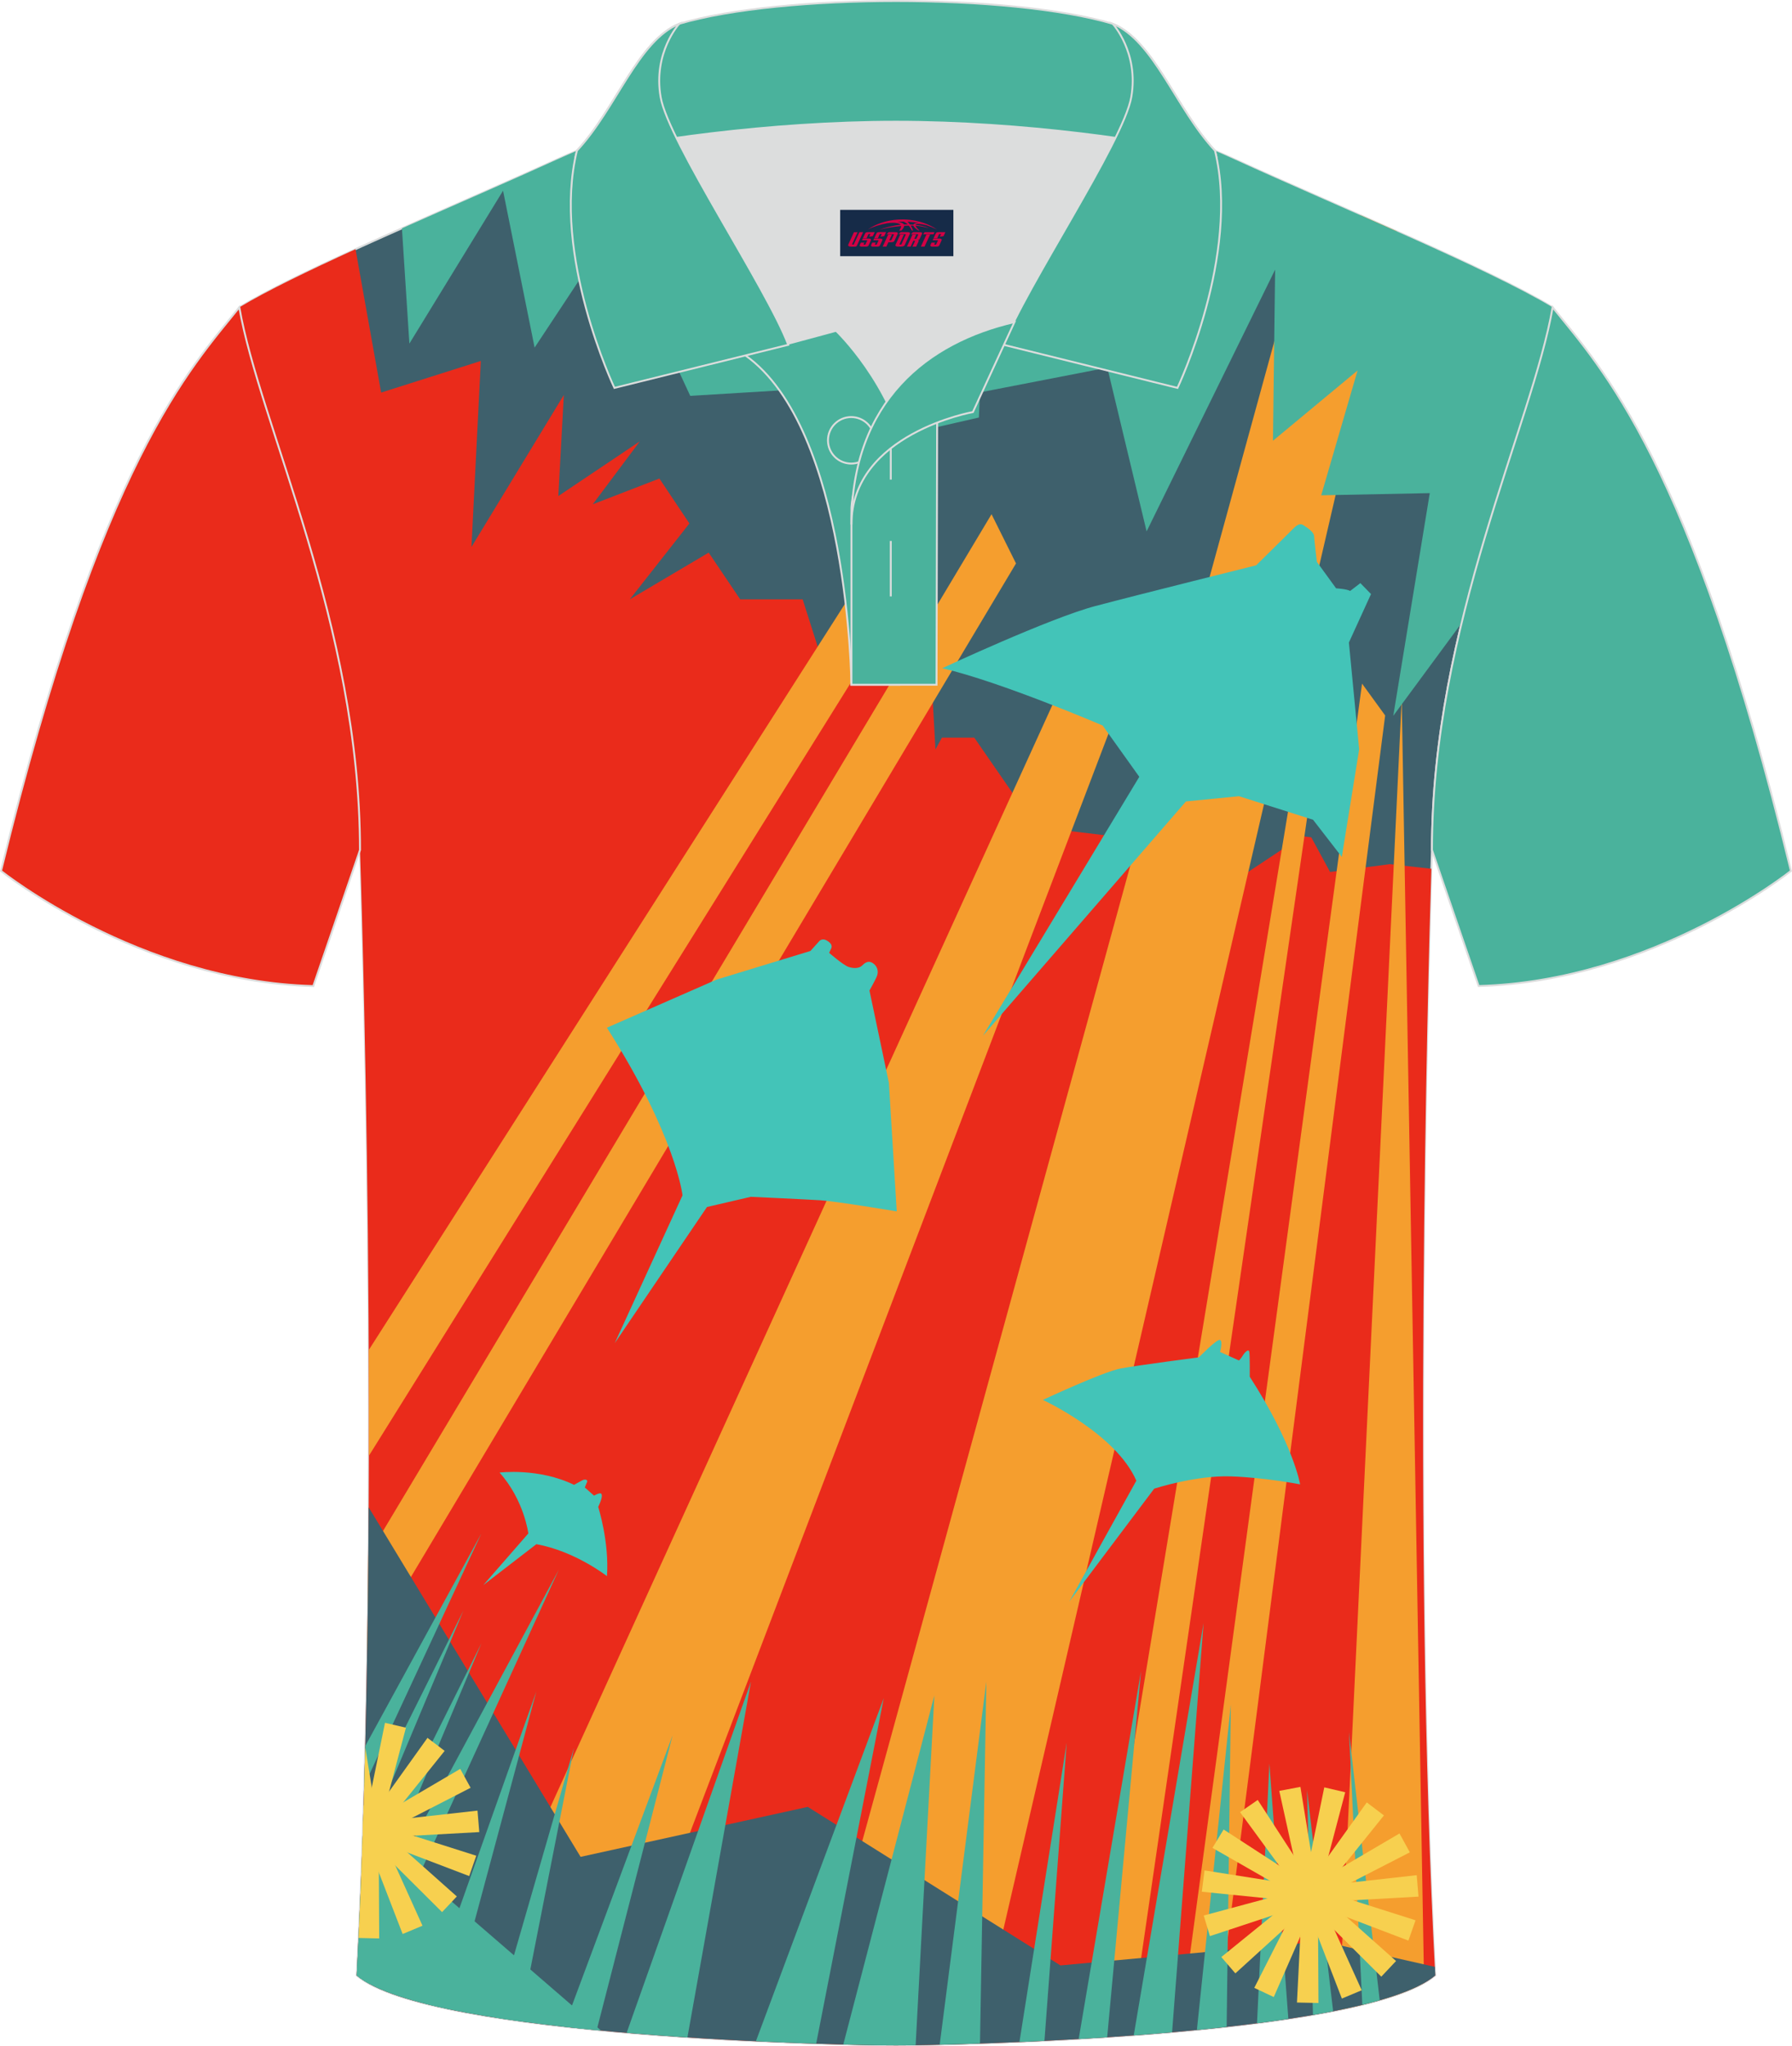
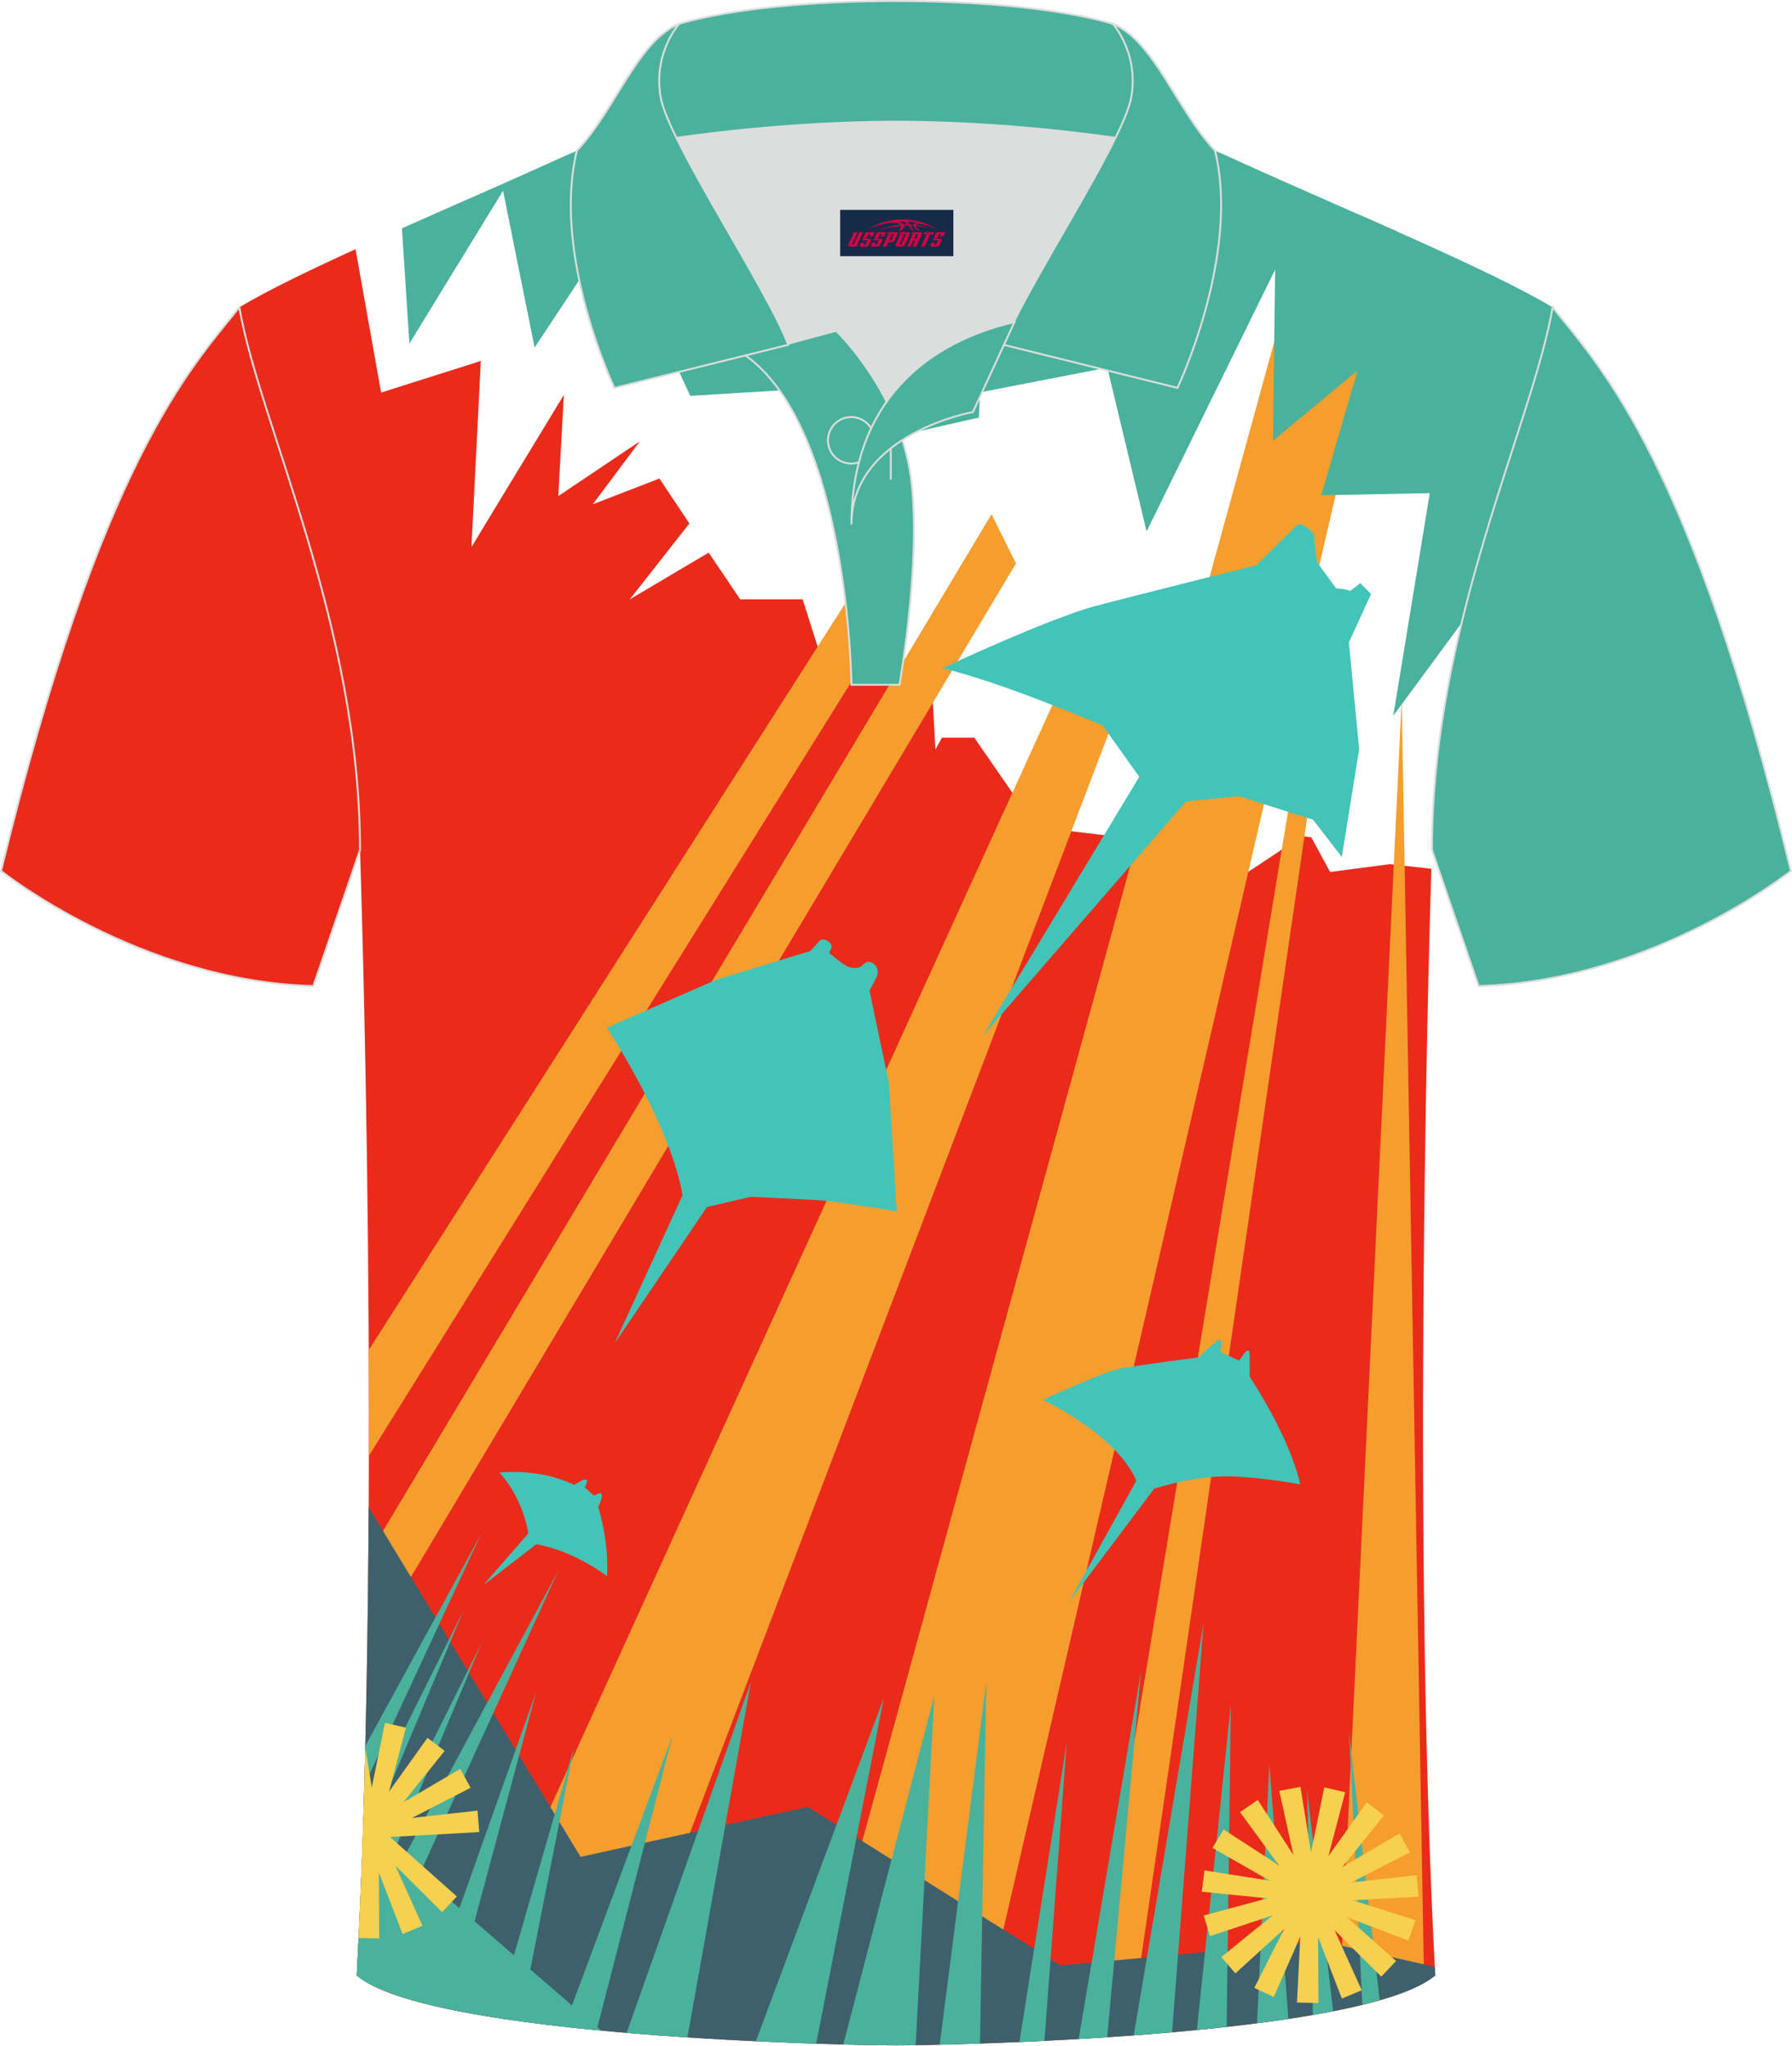
<svg xmlns="http://www.w3.org/2000/svg" version="1.1" id="图层_1" x="0px" y="0px" width="379.8px" height="433.5px" viewBox="0 0 379.95 433.64" enable-background="new 0 0 379.95 433.64" xml:space="preserve">
  <g>
-     <path fill-rule="evenodd" clip-rule="evenodd" fill="#3E606C" stroke="#DCDDDD" stroke-width="0.4" stroke-miterlimit="22.926" d="   M76.33,180.12c0,0,4.68,137.15-0.7,238.51c15.6,13.14,104.62,14.84,114.34,14.81c9.72,0.03,98.74-1.67,114.34-14.82   c-5.38-101.36-0.7-238.51-0.7-238.51c0-47.79,21.31-90.25,25.59-115c-13.68-8.25-45.44-21.32-67.38-31.34   c-5.84-2.66-10.73-4.57-15.09-5.94l-113.56-0.01c-4.32,1.37-9.2,3.29-15.06,5.95c-21.94,10.02-53.7,23.09-67.37,31.34   C55.02,89.87,76.33,132.33,76.33,180.12z" />
    <g>
      <path fill-rule="evenodd" clip-rule="evenodd" fill="#EA2B1B" d="M75.38,52.79l5.43,30.39l21.14-6.7l-1.99,39.43l19.59-32.23    l-1.17,21.43l17.28-11.59l-9.98,13.34l14.13-5.46l6.36,9.52L133.53,127l16.73-9.9l6.68,9.9h13.24l5.68,17.84l10.66-3.62    l10.86,0.32l0.96,17.27l1.37-2.5h6.86l13.11,18.95l21.6,2.57l20.08,9.11l14.71-9.75l1.96,0.25l3.98,7.34l12.67-1.66l8.8,0.98    c-0.71,23.17-4.01,143.33,0.83,234.53c-15.6,13.15-104.62,14.85-114.34,14.82c-9.72,0.03-98.74-1.67-114.34-14.81    c5.38-101.36,0.7-238.51,0.7-238.51c0-47.79-21.31-90.25-25.59-115.01C56.47,61.66,65.37,57.36,75.38,52.79z" />
      <path fill-rule="evenodd" clip-rule="evenodd" fill="#F59E2E" d="M78.19,286.08l103.06-161.41l8.9,4.35L78.22,308.49    C78.23,300.87,78.22,293.38,78.19,286.08z" />
      <path fill-rule="evenodd" clip-rule="evenodd" fill="#F59E2E" d="M210.23,108.96l5.19,10.43L77.86,349.7    c0.11-6.71,0.19-13.42,0.24-20.07L210.23,108.96z" />
      <polygon fill-rule="evenodd" clip-rule="evenodd" fill="#F59E2E" points="101.26,416.83 227.14,140.6 239.4,143.99 132.55,424.47       " />
      <path fill-rule="evenodd" clip-rule="evenodd" fill="#F59E2E" d="M173.07,425.64l105.1-382.33l10.42,2.34    c2.53,1.12,5.05,2.23,7.55,3.34l-88.35,381.24L173.07,425.64z" />
      <polygon fill-rule="evenodd" clip-rule="evenodd" fill="#F59E2E" points="230.64,428.91 278.28,140.6 281.9,140.6 239.92,428.91       " />
-       <polygon fill-rule="evenodd" clip-rule="evenodd" fill="#F59E2E" points="250.31,428.92 288.79,144.86 293.69,151.61     257.99,428.81   " />
      <path fill-rule="evenodd" clip-rule="evenodd" fill="#F59E2E" d="M297.2,148.09l-13.3,277.87c7.69-1.57,14.03-3.46,18.04-5.74    L297.2,148.09z" />
      <path fill-rule="evenodd" clip-rule="evenodd" fill="#3E606C" d="M78.17,319.43l44.93,74.07l48.17-10.59l53.57,33.6l55.5-5.11    l23.89,5.41c0.03,0.61,0.06,1.22,0.09,1.82c-15.6,13.15-104.62,14.85-114.34,14.82c-9.72,0.03-98.74-1.67-114.34-14.81    C77.3,387.28,78,352.51,78.17,319.43z" />
      <path fill-rule="evenodd" clip-rule="evenodd" fill="#4AB29C" d="M85.22,48.37L86.8,72.8l19.86-32.4l6.69,33.25l16.61-25.12    l16.39,35.35l21.86-1.33l11.03,12.37l28.31-6.45l0.23-5.33l27-5.24l8.33,34.7l27.25-55.47l-0.46,36.26l17.94-14.89l-7.71,26.45    l23.02-0.46l-7.74,47.19l14.49-19.66c6.64-27.48,16.53-50.9,19.3-66.9c-13.68-8.25-45.44-21.32-67.38-31.34    c-5.84-2.66-10.73-4.57-15.09-5.94l-113.56-0.01c-4.32,1.37-9.2,3.29-15.06,5.95C108.28,38.26,96.48,43.36,85.22,48.37z" />
      <path fill-rule="evenodd" clip-rule="evenodd" fill="#4AB29C" d="M76.98,386.74l50.46,43.57c-22.86-2.16-44.78-5.76-51.81-11.68    C76.18,408.31,76.62,397.62,76.98,386.74z" />
      <path fill-rule="evenodd" clip-rule="evenodd" fill="#4AB29C" d="M77.45,370l24.61-45.04l-24.83,53.4    C77.31,375.58,77.39,372.79,77.45,370z" />
      <path fill-rule="evenodd" clip-rule="evenodd" fill="#4AB29C" d="M77.07,383.83l21.2-42.56l-21.49,51.22    C76.89,389.61,76.98,386.73,77.07,383.83z" />
      <path fill-rule="evenodd" clip-rule="evenodd" fill="#4AB29C" d="M76.52,399.45l25.55-51.21l-26.01,61.89    C76.22,406.6,76.38,403.05,76.52,399.45z" />
      <path fill-rule="evenodd" clip-rule="evenodd" fill="#4AB29C" d="M75.99,411.55l42.49-78.9l-40.16,87.77    c-1.05-0.57-1.95-1.16-2.68-1.79C75.76,416.29,75.88,413.92,75.99,411.55z" />
      <path fill-rule="evenodd" clip-rule="evenodd" fill="#4AB29C" d="M90.22,424.65l23.5-66.21l-18.13,67.43    C93.71,425.48,91.92,425.07,90.22,424.65z" />
      <path fill-rule="evenodd" clip-rule="evenodd" fill="#4AB29C" d="M105.15,427.59l16.55-57.24l-11.42,58    C108.54,428.11,106.83,427.86,105.15,427.59z" />
      <path fill-rule="evenodd" clip-rule="evenodd" fill="#4AB29C" d="M119.6,429.5l23.01-61.77l-16.1,62.49    C124.19,430,121.88,429.76,119.6,429.5z" />
      <path fill-rule="evenodd" clip-rule="evenodd" fill="#4AB29C" d="M132.86,430.8l26.36-74.42l-13.47,75.38    C141.52,431.48,137.2,431.16,132.86,430.8z" />
      <path fill-rule="evenodd" clip-rule="evenodd" fill="#4AB29C" d="M160.27,432.57l27.11-72.72l-14.33,73.23    C169.2,432.96,164.89,432.79,160.27,432.57z" />
      <path fill-rule="evenodd" clip-rule="evenodd" fill="#4AB29C" d="M178.8,433.26l19.31-73.97l-3.97,74.11    c-1.91,0.03-3.34,0.04-4.17,0.04C188.31,433.45,184.33,433.4,178.8,433.26z" />
      <path fill-rule="evenodd" clip-rule="evenodd" fill="#4AB29C" d="M199.24,433.3l9.89-76.93l-1.35,76.68    C204.6,433.16,201.73,433.24,199.24,433.3z" />
      <path fill-rule="evenodd" clip-rule="evenodd" fill="#4AB29C" d="M216.15,432.73l10.02-63.43l-4.72,63.18    C219.64,432.57,217.87,432.66,216.15,432.73z" />
      <path fill-rule="evenodd" clip-rule="evenodd" fill="#4AB29C" d="M228.71,432.1l13.22-78l-7.18,77.63    C232.71,431.85,230.7,431.98,228.71,432.1z" />
      <path fill-rule="evenodd" clip-rule="evenodd" fill="#4AB29C" d="M240.38,431.33l14.81-87.39l-6.68,86.74    C245.8,430.91,243.08,431.13,240.38,431.33z" />
      <path fill-rule="evenodd" clip-rule="evenodd" fill="#4AB29C" d="M253.77,430.19l7.2-68.97l-0.89,68.31    C257.99,429.76,255.89,429.98,253.77,430.19z" />
      <path fill-rule="evenodd" clip-rule="evenodd" fill="#4AB29C" d="M266.52,428.76l2.62-55.04l4.02,54.11    C270.99,428.17,268.78,428.47,266.52,428.76z" />
      <path fill-rule="evenodd" clip-rule="evenodd" fill="#4AB29C" d="M278.38,427l-1.26-47.7l5.54,46.91    C281.27,426.48,279.84,426.75,278.38,427z" />
      <path fill-rule="evenodd" clip-rule="evenodd" fill="#4AB29C" d="M288.85,424.86l-2.83-57.83l6.51,56.85    C291.36,424.22,290.13,424.55,288.85,424.86z" />
      <path fill-rule="evenodd" clip-rule="evenodd" fill="#43C4B8" d="M130.35,284.62l14.36-31.31c0,0-1.37-12.52-16.03-35.53    l23.24-10.19l19.91-6.07l1.88-2.09c0,0,0.61-0.72,1.61-0.12c1.01,0.6,1.13,1.18,0.93,1.63c-0.2,0.45-0.45,0.98-0.45,0.98    s2.97,2.58,4.09,2.97s2.29,0.31,2.86-0.25c0.57-0.55,1.3-1.18,2.26-0.58c0.96,0.6,1.43,1.77,0.82,3.04    c-0.61,1.27-1.48,2.8-1.48,2.8l4.12,19.57l1.66,27.24c0,0-12.93-2.16-16.23-2.36c-3.29-0.2-14.71-0.73-14.71-0.73l-9.29,2.16    L130.35,284.62z" />
      <path fill-rule="evenodd" clip-rule="evenodd" fill="#43C4B8" d="M208.4,219.49l33.16-54.88l-7.77-10.87    c0,0-21.61-9.28-34.01-12.14c0,0,22.72-10.6,32.43-13.17c9.71-2.57,34.13-8.64,34.13-8.64s5.75-5.68,6.99-6.9    c1.24-1.23,2.01-2.25,3.05-1.59c1.04,0.66,2.22,1.5,2.25,2.34c0.03,0.83,0.58,5.42,0.58,5.42l4.08,5.61c0,0,2.17,0.11,2.98,0.55    l2.16-1.66l2.26,2.32L286,136.15l2.18,22.64l-3.68,22.8l-6.1-7.88l-15.71-4.99l-11.24,1.11L208.4,219.49z" />
      <path fill-rule="evenodd" clip-rule="evenodd" fill="#43C4B8" d="M102.47,335.91l9.55-10.95c0,0-0.88-7.06-6.1-12.9    c0,0,8.28-1.05,15.79,2.6c0,0,1.04-0.56,1.69-0.93s1.28-0.15,1.07,0.34c-0.22,0.48-0.47,1.15-0.47,1.15l1.95,1.73    c0,0,1.18-0.69,1.5-0.43s0.16,1.2-0.62,2.81c0,0,2.38,7.41,1.86,14.68c0,0-6.77-5.31-14.97-6.77L102.47,335.91z" />
      <path fill-rule="evenodd" clip-rule="evenodd" fill="#43C4B8" d="M221.12,296.66c0,0,15.49,7.16,19.81,17.12l-14.22,25.63    l18.01-23.94c0,0,8.77-2.86,16.25-2.6c7.48,0.26,14.69,1.69,14.69,1.69s-1.38-8.42-10.68-22.81c0,0,0.04-4.38-0.09-5.23    s-1.04,0.15-1.39,0.74c-0.34,0.6-0.81,1.04-0.81,1.04s-3-1.34-4.01-1.8c0,0,0.64-2.28-0.01-2.55c-0.64-0.26-4.47,3.69-4.47,3.69    s-12.86,1.66-16.63,2.37C233.81,290.73,221.12,296.66,221.12,296.66z" />
      <g>
        <polygon fill-rule="evenodd" clip-rule="evenodd" fill="#F7D04F" points="271.24,379.52 275.72,378.67 279.39,401.25      276.17,401.87    " />
        <polygon fill-rule="evenodd" clip-rule="evenodd" fill="#F7D04F" points="280.78,378.77 285.22,379.81 279.38,401.93      276.19,401.18    " />
        <polygon fill-rule="evenodd" clip-rule="evenodd" fill="#F7D04F" points="289.79,381.96 293.43,384.72 279.09,402.55      276.48,400.57    " />
        <polygon fill-rule="evenodd" clip-rule="evenodd" fill="#F7D04F" points="296.73,388.54 298.92,392.54 278.57,402.99      276.99,400.12    " />
        <polygon fill-rule="evenodd" clip-rule="evenodd" fill="#F7D04F" points="300.38,397.38 300.76,401.93 277.92,403.19      277.65,399.92    " />
        <polygon fill-rule="evenodd" clip-rule="evenodd" fill="#F7D04F" points="300.13,406.94 298.62,411.25 277.24,403.11      278.32,400.01    " />
        <polygon fill-rule="evenodd" clip-rule="evenodd" fill="#F7D04F" points="296,415.57 292.87,418.89 276.66,402.75 278.91,400.36         " />
        <polygon fill-rule="evenodd" clip-rule="evenodd" fill="#F7D04F" points="288.72,421.77 284.51,423.53 276.27,402.19      279.29,400.92    " />
        <polygon fill-rule="evenodd" clip-rule="evenodd" fill="#F7D04F" points="279.55,424.47 274.99,424.37 276.14,401.52      279.42,401.59    " />
        <polygon fill-rule="evenodd" clip-rule="evenodd" fill="#F7D04F" points="270.07,423.21 265.94,421.26 276.3,400.86      279.26,402.26    " />
        <polygon fill-rule="evenodd" clip-rule="evenodd" fill="#F7D04F" points="261.93,418.19 258.95,414.73 276.71,400.32      278.85,402.8    " />
        <polygon fill-rule="evenodd" clip-rule="evenodd" fill="#F7D04F" points="256.53,410.3 255.22,405.93 277.31,399.99      278.25,403.13    " />
        <polygon fill-rule="evenodd" clip-rule="evenodd" fill="#F7D04F" points="254.81,400.89 255.39,396.37 277.99,399.93      277.57,403.18    " />
        <polygon fill-rule="evenodd" clip-rule="evenodd" fill="#F7D04F" points="257.07,391.6 259.44,387.7 278.64,400.16      276.93,402.96    " />
        <polygon fill-rule="evenodd" clip-rule="evenodd" fill="#F7D04F" points="262.92,384.03 266.67,381.44 279.13,400.63      276.43,402.49    " />
      </g>
      <g>
        <path fill-rule="evenodd" clip-rule="evenodd" fill="#F7D04F" d="M77.45,370.33l2.8,17.23l-3.22,0.62l-0.08-0.38     C77.14,382.03,77.3,376.19,77.45,370.33z" />
        <polygon fill-rule="evenodd" clip-rule="evenodd" fill="#F7D04F" points="81.63,365.09 86.07,366.13 80.23,388.25 77.04,387.5         " />
        <polygon fill-rule="evenodd" clip-rule="evenodd" fill="#F7D04F" points="90.64,368.28 94.28,371.04 79.94,388.87 77.33,386.88         " />
        <polygon fill-rule="evenodd" clip-rule="evenodd" fill="#F7D04F" points="97.58,374.86 99.78,378.86 79.43,389.31 77.85,386.44         " />
        <polygon fill-rule="evenodd" clip-rule="evenodd" fill="#F7D04F" points="101.24,383.7 101.62,388.25 78.77,389.51 78.5,386.24         " />
-         <polygon fill-rule="evenodd" clip-rule="evenodd" fill="#F7D04F" points="100.98,393.26 99.48,397.57 78.1,389.42 79.18,386.33         " />
        <polygon fill-rule="evenodd" clip-rule="evenodd" fill="#F7D04F" points="96.86,401.89 93.73,405.21 77.51,389.07 79.76,386.68         " />
        <polygon fill-rule="evenodd" clip-rule="evenodd" fill="#F7D04F" points="89.58,408.09 85.37,409.85 77.12,388.51 80.15,387.24         " />
        <path fill-rule="evenodd" clip-rule="evenodd" fill="#F7D04F" d="M80.4,410.79l-4.37-0.1c0.3-6.4,0.57-12.92,0.8-19.52l0.17-3.33     l3.28,0.07L80.4,410.79z" />
        <path fill-rule="evenodd" clip-rule="evenodd" fill="#F7D04F" d="M76.95,387.58l0.2-0.4l2.96,1.4l-3.48,7.94     C76.75,393.55,76.85,390.57,76.95,387.58z" />
        <path fill-rule="evenodd" clip-rule="evenodd" fill="#F7D04F" d="M76.97,387.12l0.6-0.49l2.14,2.49l-2.9,2.63     C76.86,390.21,76.92,388.67,76.97,387.12z" />
        <path fill-rule="evenodd" clip-rule="evenodd" fill="#F7D04F" d="M76.98,386.62l1.18-0.32l0.94,3.14l-2.24,0.74     C76.9,389,76.94,387.81,76.98,386.62z" />
        <path fill-rule="evenodd" clip-rule="evenodd" fill="#F7D04F" d="M77,385.96l1.84,0.29l-0.42,3.25l-1.53-0.15     C76.93,388.22,76.97,387.09,77,385.96z" />
        <path fill-rule="evenodd" clip-rule="evenodd" fill="#F7D04F" d="M77.04,384.89l2.45,1.59l-1.71,2.8l-0.87-0.5     C76.96,387.48,77,386.18,77.04,384.89z" />
        <path fill-rule="evenodd" clip-rule="evenodd" fill="#F7D04F" d="M77.11,382.52l2.87,4.42l-2.7,1.86l-0.36-0.49     C76.99,386.39,77.05,384.46,77.11,382.52z" />
      </g>
    </g>
    <path fill-rule="evenodd" clip-rule="evenodd" fill="#4AB29C" stroke="#DCDDDD" stroke-width="0.4" stroke-miterlimit="22.926" d="   M329.2,65.11c10.24,12.8,29.36,32.42,50.52,119.44c0,0-29.19,23.38-66.21,24.4c0,0-7.16-20.82-9.9-28.84l0,0   C303.61,132.33,324.92,89.87,329.2,65.11z" />
    <path fill-rule="evenodd" clip-rule="evenodd" fill="#EA2B1B" stroke="#DCDDDD" stroke-width="0.4" stroke-miterlimit="22.926" d="   M50.74,65.11C40.5,77.92,21.38,97.53,0.22,184.56c0,0,29.19,23.38,66.21,24.4c0,0,7.16-20.82,9.9-28.84l0,0   C76.33,132.33,55.02,89.87,50.74,65.11z" />
    <path fill-rule="evenodd" clip-rule="evenodd" fill="#DCDDDD" d="M187.99,85.11c6.44-9.11,16.35-14.37,26.94-16.84   c5.24-10.64,16.08-27.82,21.62-39.15c-26.77-6.51-66.39-6.51-93.16,0c6.42,13.14,20,34.17,23.66,43.71l10.22-2.75   C177.27,70.09,183.27,75.76,187.99,85.11z" />
    <path fill-rule="evenodd" clip-rule="evenodd" fill="#4AB29C" stroke="#DCDDDD" stroke-width="0.4" stroke-miterlimit="22.926" d="   M158.01,75.28l19.26-5.19c0,0,11.74,11.1,15.3,27.84s-1.86,47.18-1.86,47.18h-10.18C180.53,145.1,180,90.85,158.01,75.28z" />
-     <path fill-rule="evenodd" clip-rule="evenodd" fill="#4AB29C" stroke="#DCDDDD" stroke-width="0.4" stroke-miterlimit="22.926" d="   M180.53,107.56v37.54h18.04l0.14-60.77C189.87,87.24,181.02,98.77,180.53,107.56z" />
    <path fill-rule="evenodd" clip-rule="evenodd" fill="#4AB29C" stroke="#DCDDDD" stroke-width="0.4" stroke-miterlimit="22.926" d="   M122.05,33.11c13.38-3.26,40.91-7.33,67.92-7.33c27,0,54.53,4.07,67.92,7.33l-0.28-1.2c-8.23-8.78-12.93-23.33-21.69-26.89   C224.98,1.8,207.48,0.2,189.97,0.2c-17.5,0-35.01,1.61-45.95,4.82c-8.77,3.57-13.47,18.11-21.69,26.89L122.05,33.11z" />
    <path fill-rule="evenodd" clip-rule="evenodd" fill="#4AB29C" stroke="#DCDDDD" stroke-width="0.4" stroke-miterlimit="22.926" d="   M144.02,5.02c0,0-5.58,6.05-3.95,15.53c1.63,9.49,22.57,40.53,27.06,52.51l-36.86,9.13c0,0-13.39-28.22-7.95-50.28   C130.56,23.13,135.26,8.59,144.02,5.02z" />
    <path fill-rule="evenodd" clip-rule="evenodd" fill="#4AB29C" stroke="#DCDDDD" stroke-width="0.4" stroke-miterlimit="22.926" d="   M235.92,5.02c0,0,5.58,6.05,3.94,15.53c-1.63,9.49-22.57,40.53-27.06,52.51l36.86,9.13c0,0,13.39-28.22,7.95-50.28   C249.39,23.13,244.68,8.59,235.92,5.02z" />
    <circle fill="none" stroke="#DCDDDD" stroke-width="0.4" stroke-miterlimit="22.926" cx="180.48" cy="93.3" r="4.93" />
-     <line fill="none" stroke="#DCDDDD" stroke-width="0.4" stroke-miterlimit="22.926" x1="188.87" y1="114.63" x2="188.87" y2="126.38" />
    <line fill="none" stroke="#DCDDDD" stroke-width="0.4" stroke-miterlimit="22.926" x1="188.87" y1="89.87" x2="188.87" y2="101.62" />
    <path fill-rule="evenodd" clip-rule="evenodd" fill="#4AB29C" stroke="#DCDDDD" stroke-width="0.4" stroke-miterlimit="22.926" d="   M215.09,68.24l-8.81,19.07c0,0-25.75,4.58-25.75,23.82C180.53,84.95,196.81,72.44,215.09,68.24z" />
  </g>
  <g id="tag_logo">
    <rect y="44.46" fill="#162B48" width="24" height="9.818" x="178.14" />
    <g>
      <path fill="#D30044" d="M194.1,47.65l0.005-0.011c0.131-0.311,1.085-0.262,2.351,0.071c0.715,0.24,1.44,0.54,2.193,0.9    c-0.218-0.147-0.447-0.289-0.682-0.42l0.011,0.005l-0.011-0.005c-1.478-0.845-3.218-1.418-5.1-1.62    c-1.282-0.115-1.658-0.082-2.411-0.055c-2.449,0.142-4.68,0.905-6.458,2.095c1.26-0.638,2.722-1.075,4.195-1.336    c1.467-0.18,2.476-0.033,2.771,0.344c-1.691,0.175-3.469,0.633-4.555,1.075c1.156-0.338,2.967-0.665,4.647-0.813    c0.016,0.251-0.115,0.567-0.415,0.96h0.475c0.376-0.382,0.584-0.725,0.595-1.004c0.333-0.022,0.66-0.033,0.971-0.033    C192.93,48.09,193.14,48.44,193.34,48.83h0.262c-0.125-0.344-0.295-0.687-0.518-1.036c0.207,0,0.393,0.005,0.567,0.011    c0.104,0.267,0.496,0.66,1.058,1.025h0.245c-0.442-0.365-0.753-0.753-0.835-1.004c1.047,0.065,1.696,0.224,2.885,0.513    C195.92,47.91,195.18,47.74,194.1,47.65z M191.66,47.56c-0.164-0.295-0.655-0.485-1.402-0.551    c0.464-0.033,0.922-0.055,1.364-0.055c0.311,0.147,0.589,0.344,0.84,0.589C192.2,47.54,191.93,47.55,191.66,47.56z M193.64,47.61c-0.224-0.016-0.458-0.027-0.715-0.044c-0.147-0.202-0.311-0.398-0.502-0.6c0.082,0,0.164,0.005,0.24,0.011    c0.72,0.033,1.429,0.125,2.138,0.273C194.13,47.21,193.75,47.37,193.64,47.61z" />
      <path fill="#D30044" d="M181.06,49.19L179.89,51.74C179.71,52.11,179.98,52.25,180.46,52.25l0.873,0.005    c0.115,0,0.251-0.049,0.327-0.175l1.342-2.891H182.22L181,51.82H180.83c-0.147,0-0.185-0.033-0.147-0.125l1.156-2.504H181.06L181.06,49.19z M182.92,50.54h1.271c0.36,0,0.584,0.125,0.442,0.425L184.16,52C184.06,52.22,183.79,52.25,183.56,52.25H182.64c-0.267,0-0.442-0.136-0.349-0.333l0.235-0.513h0.742L183.09,51.78C183.07,51.83,183.11,51.84,183.17,51.84h0.18    c0.082,0,0.125-0.016,0.147-0.071l0.376-0.813c0.011-0.022,0.011-0.044-0.055-0.044H182.75L182.92,50.54L182.92,50.54z M183.74,50.47h-0.78l0.475-1.025c0.098-0.218,0.338-0.256,0.578-0.256H185.46L185.07,50.03L184.29,50.15l0.262-0.562H184.26c-0.082,0-0.12,0.016-0.147,0.071L183.74,50.47L183.74,50.47z M185.33,50.54L185.16,50.91h1.069c0.06,0,0.06,0.016,0.049,0.044    L185.9,51.77C185.88,51.82,185.84,51.84,185.76,51.84H185.58c-0.055,0-0.104-0.011-0.082-0.06l0.175-0.376H184.93L184.7,51.92C184.6,52.11,184.78,52.25,185.05,52.25h0.916c0.24,0,0.502-0.033,0.605-0.251l0.475-1.031c0.142-0.3-0.082-0.425-0.442-0.425H185.33L185.33,50.54z M186.14,50.47l0.371-0.818c0.022-0.055,0.06-0.071,0.147-0.071h0.295L186.69,50.14l0.791-0.115l0.387-0.845H186.42c-0.24,0-0.48,0.038-0.578,0.256L185.37,50.47L186.14,50.47L186.14,50.47z M188.54,50.93h0.278c0.087,0,0.153-0.022,0.202-0.115    l0.496-1.075c0.033-0.076-0.011-0.12-0.125-0.12H187.99l0.431-0.431h1.522c0.355,0,0.485,0.153,0.393,0.355l-0.676,1.445    c-0.06,0.125-0.175,0.333-0.644,0.327l-0.649-0.005L187.93,52.25H187.15l1.178-2.558h0.785L188.54,50.93L188.54,50.93z     M191.13,51.74c-0.022,0.049-0.06,0.076-0.142,0.076h-0.191c-0.082,0-0.109-0.027-0.082-0.076l0.944-2.051h-0.785l-0.987,2.138    c-0.125,0.273,0.115,0.415,0.453,0.415h0.72c0.327,0,0.649-0.071,0.769-0.322l1.085-2.384c0.093-0.202-0.06-0.355-0.415-0.355    h-1.533l-0.431,0.431h1.38c0.115,0,0.164,0.033,0.131,0.104L191.13,51.74L191.13,51.74z M193.85,50.61h0.278    c0.087,0,0.158-0.022,0.202-0.115l0.344-0.753c0.033-0.076-0.011-0.12-0.125-0.12h-1.402l0.425-0.431h1.527    c0.355,0,0.485,0.153,0.393,0.355l-0.529,1.124c-0.044,0.093-0.147,0.18-0.393,0.18c0.224,0.011,0.256,0.158,0.175,0.327    l-0.496,1.075h-0.785l0.54-1.167c0.022-0.055-0.005-0.087-0.104-0.087h-0.235L193.08,52.25h-0.785l1.178-2.558h0.785L193.85,50.61L193.85,50.61z M196.42,49.7L195.24,52.25h0.785l1.184-2.558H196.42L196.42,49.7z M197.93,49.63l0.202-0.431h-2.1l-0.295,0.431    H197.93L197.93,49.63z M197.91,50.54h1.271c0.36,0,0.584,0.125,0.442,0.425l-0.475,1.031c-0.104,0.218-0.371,0.251-0.605,0.251    h-0.916c-0.267,0-0.442-0.136-0.349-0.333l0.235-0.513h0.742L198.08,51.78c-0.022,0.049,0.022,0.06,0.082,0.06h0.18    c0.082,0,0.125-0.016,0.147-0.071l0.376-0.813c0.011-0.022,0.011-0.044-0.049-0.044h-1.069L197.91,50.54L197.91,50.54z     M198.72,50.47H197.94l0.475-1.025c0.098-0.218,0.338-0.256,0.578-0.256h1.451l-0.387,0.845l-0.791,0.115l0.262-0.562h-0.295    c-0.082,0-0.12,0.016-0.147,0.071L198.72,50.47z" />
    </g>
  </g>
</svg>